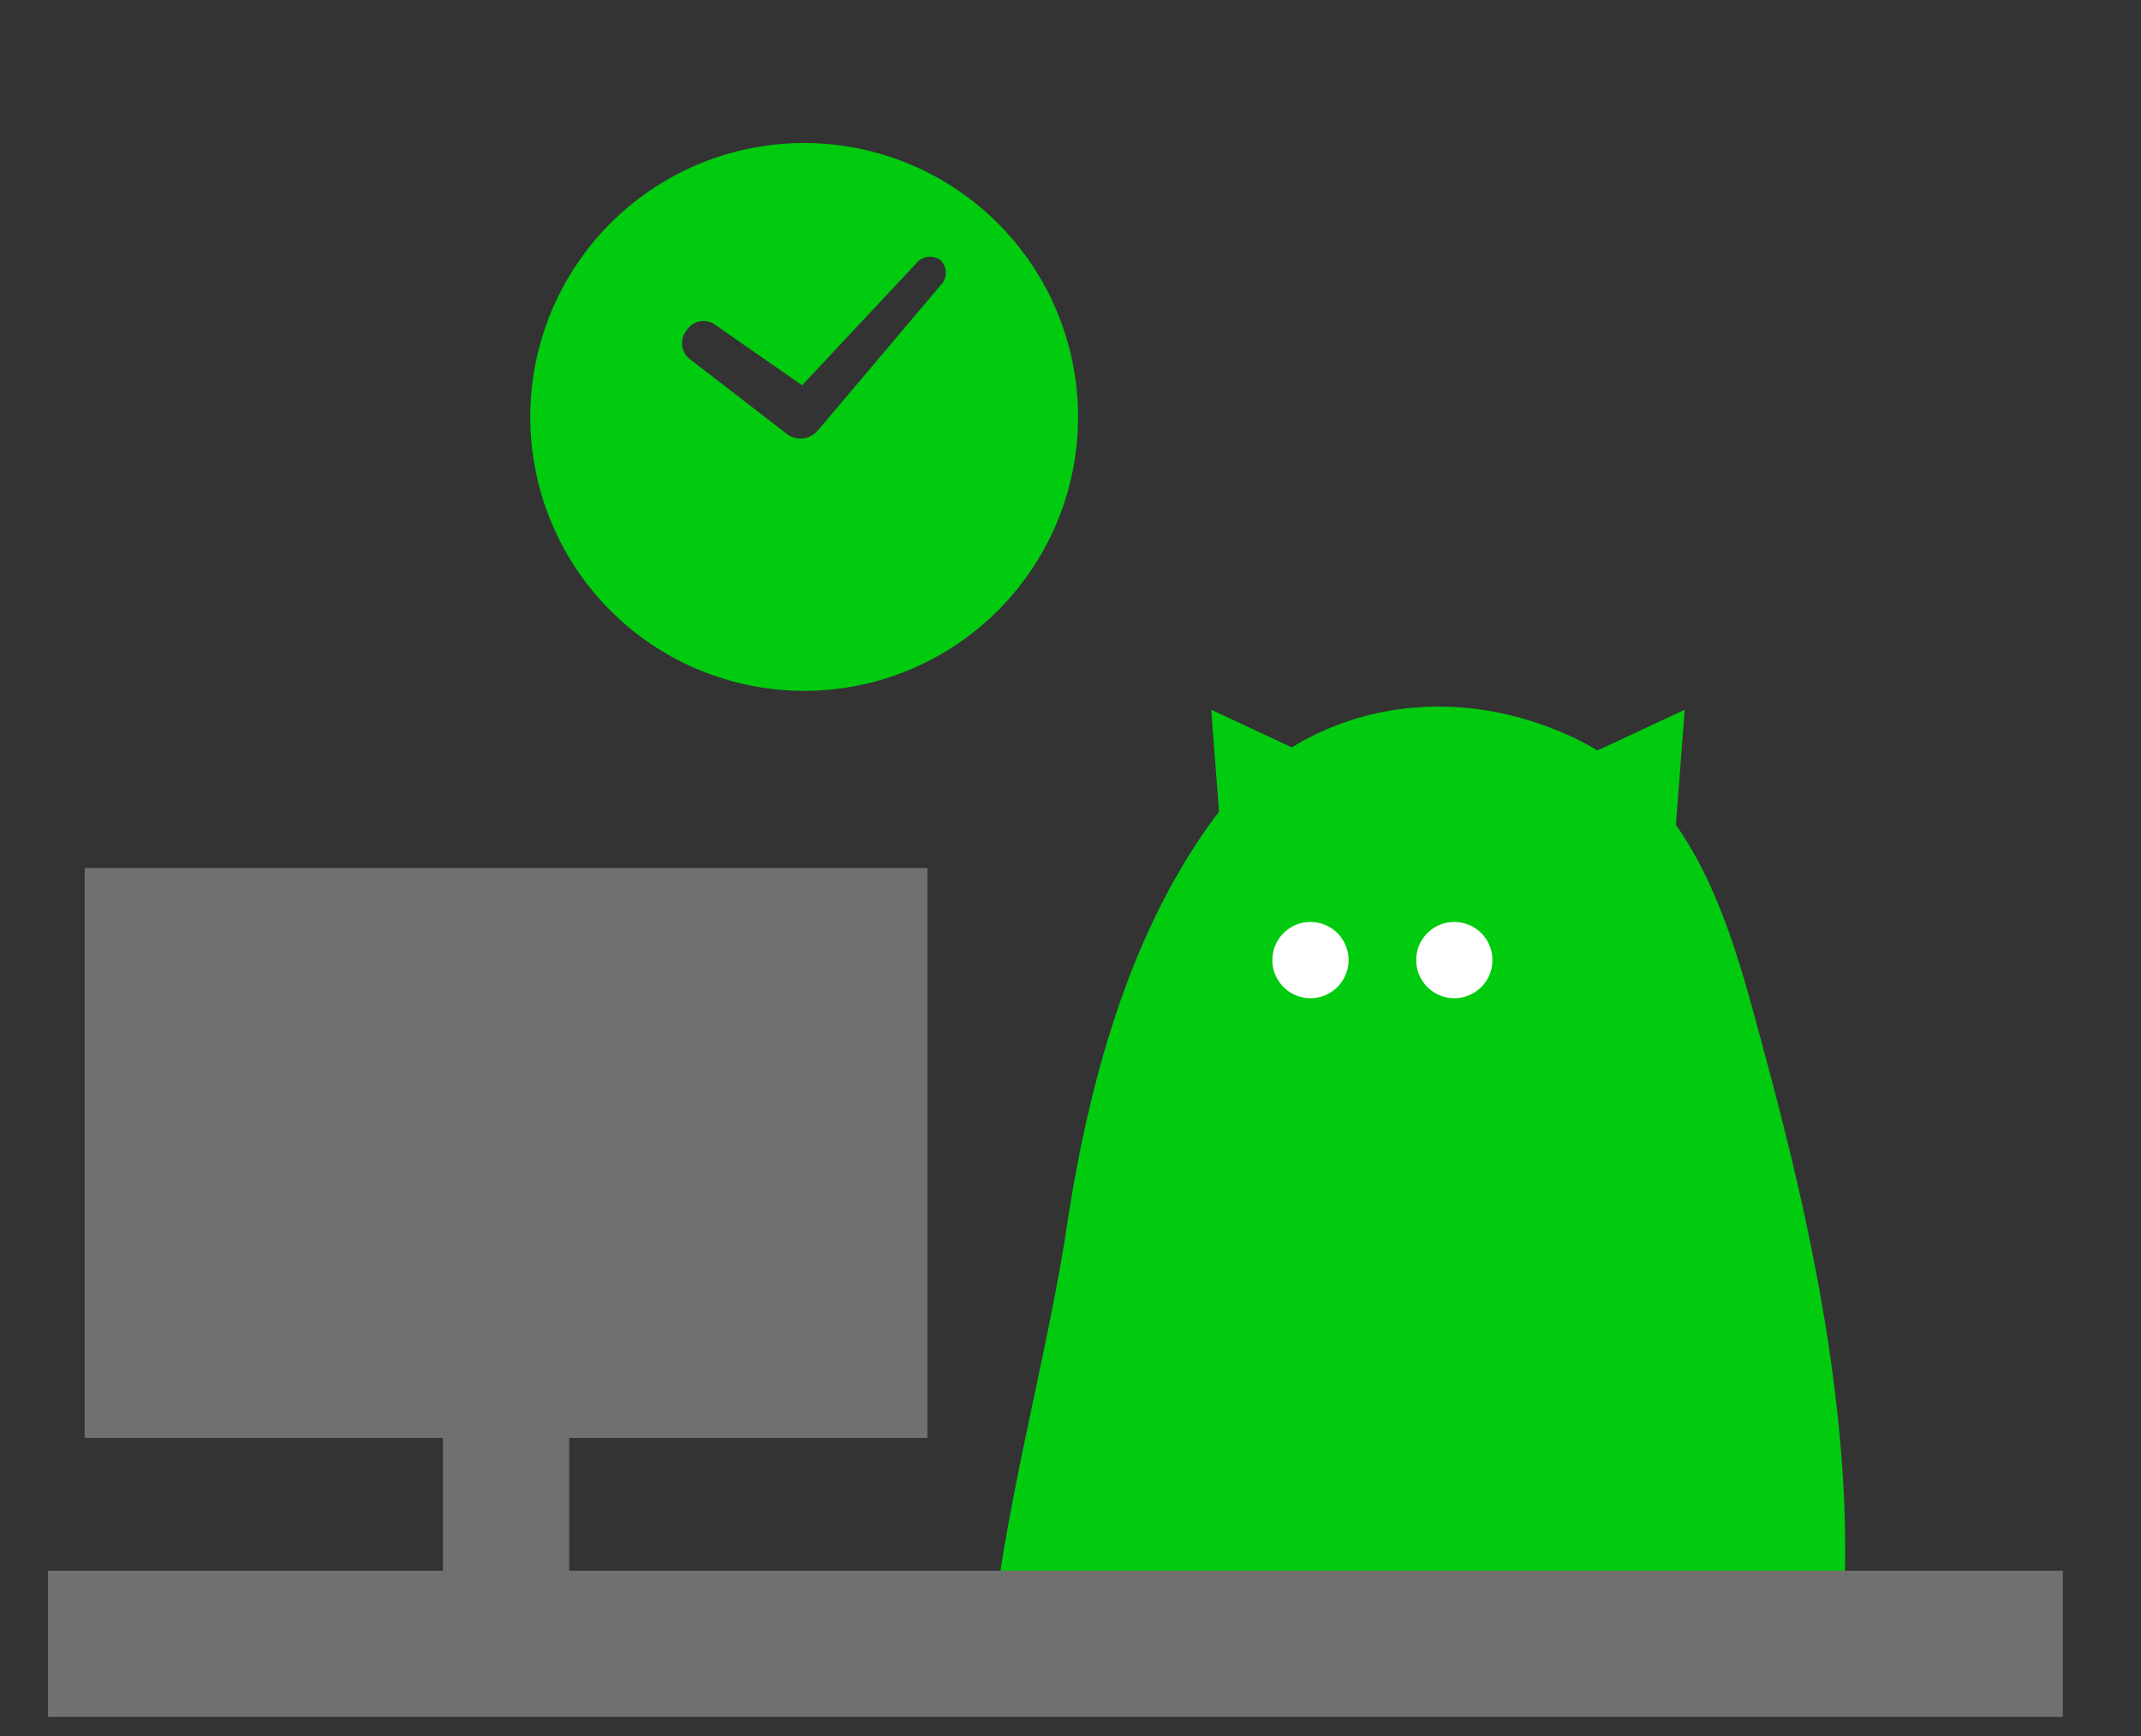
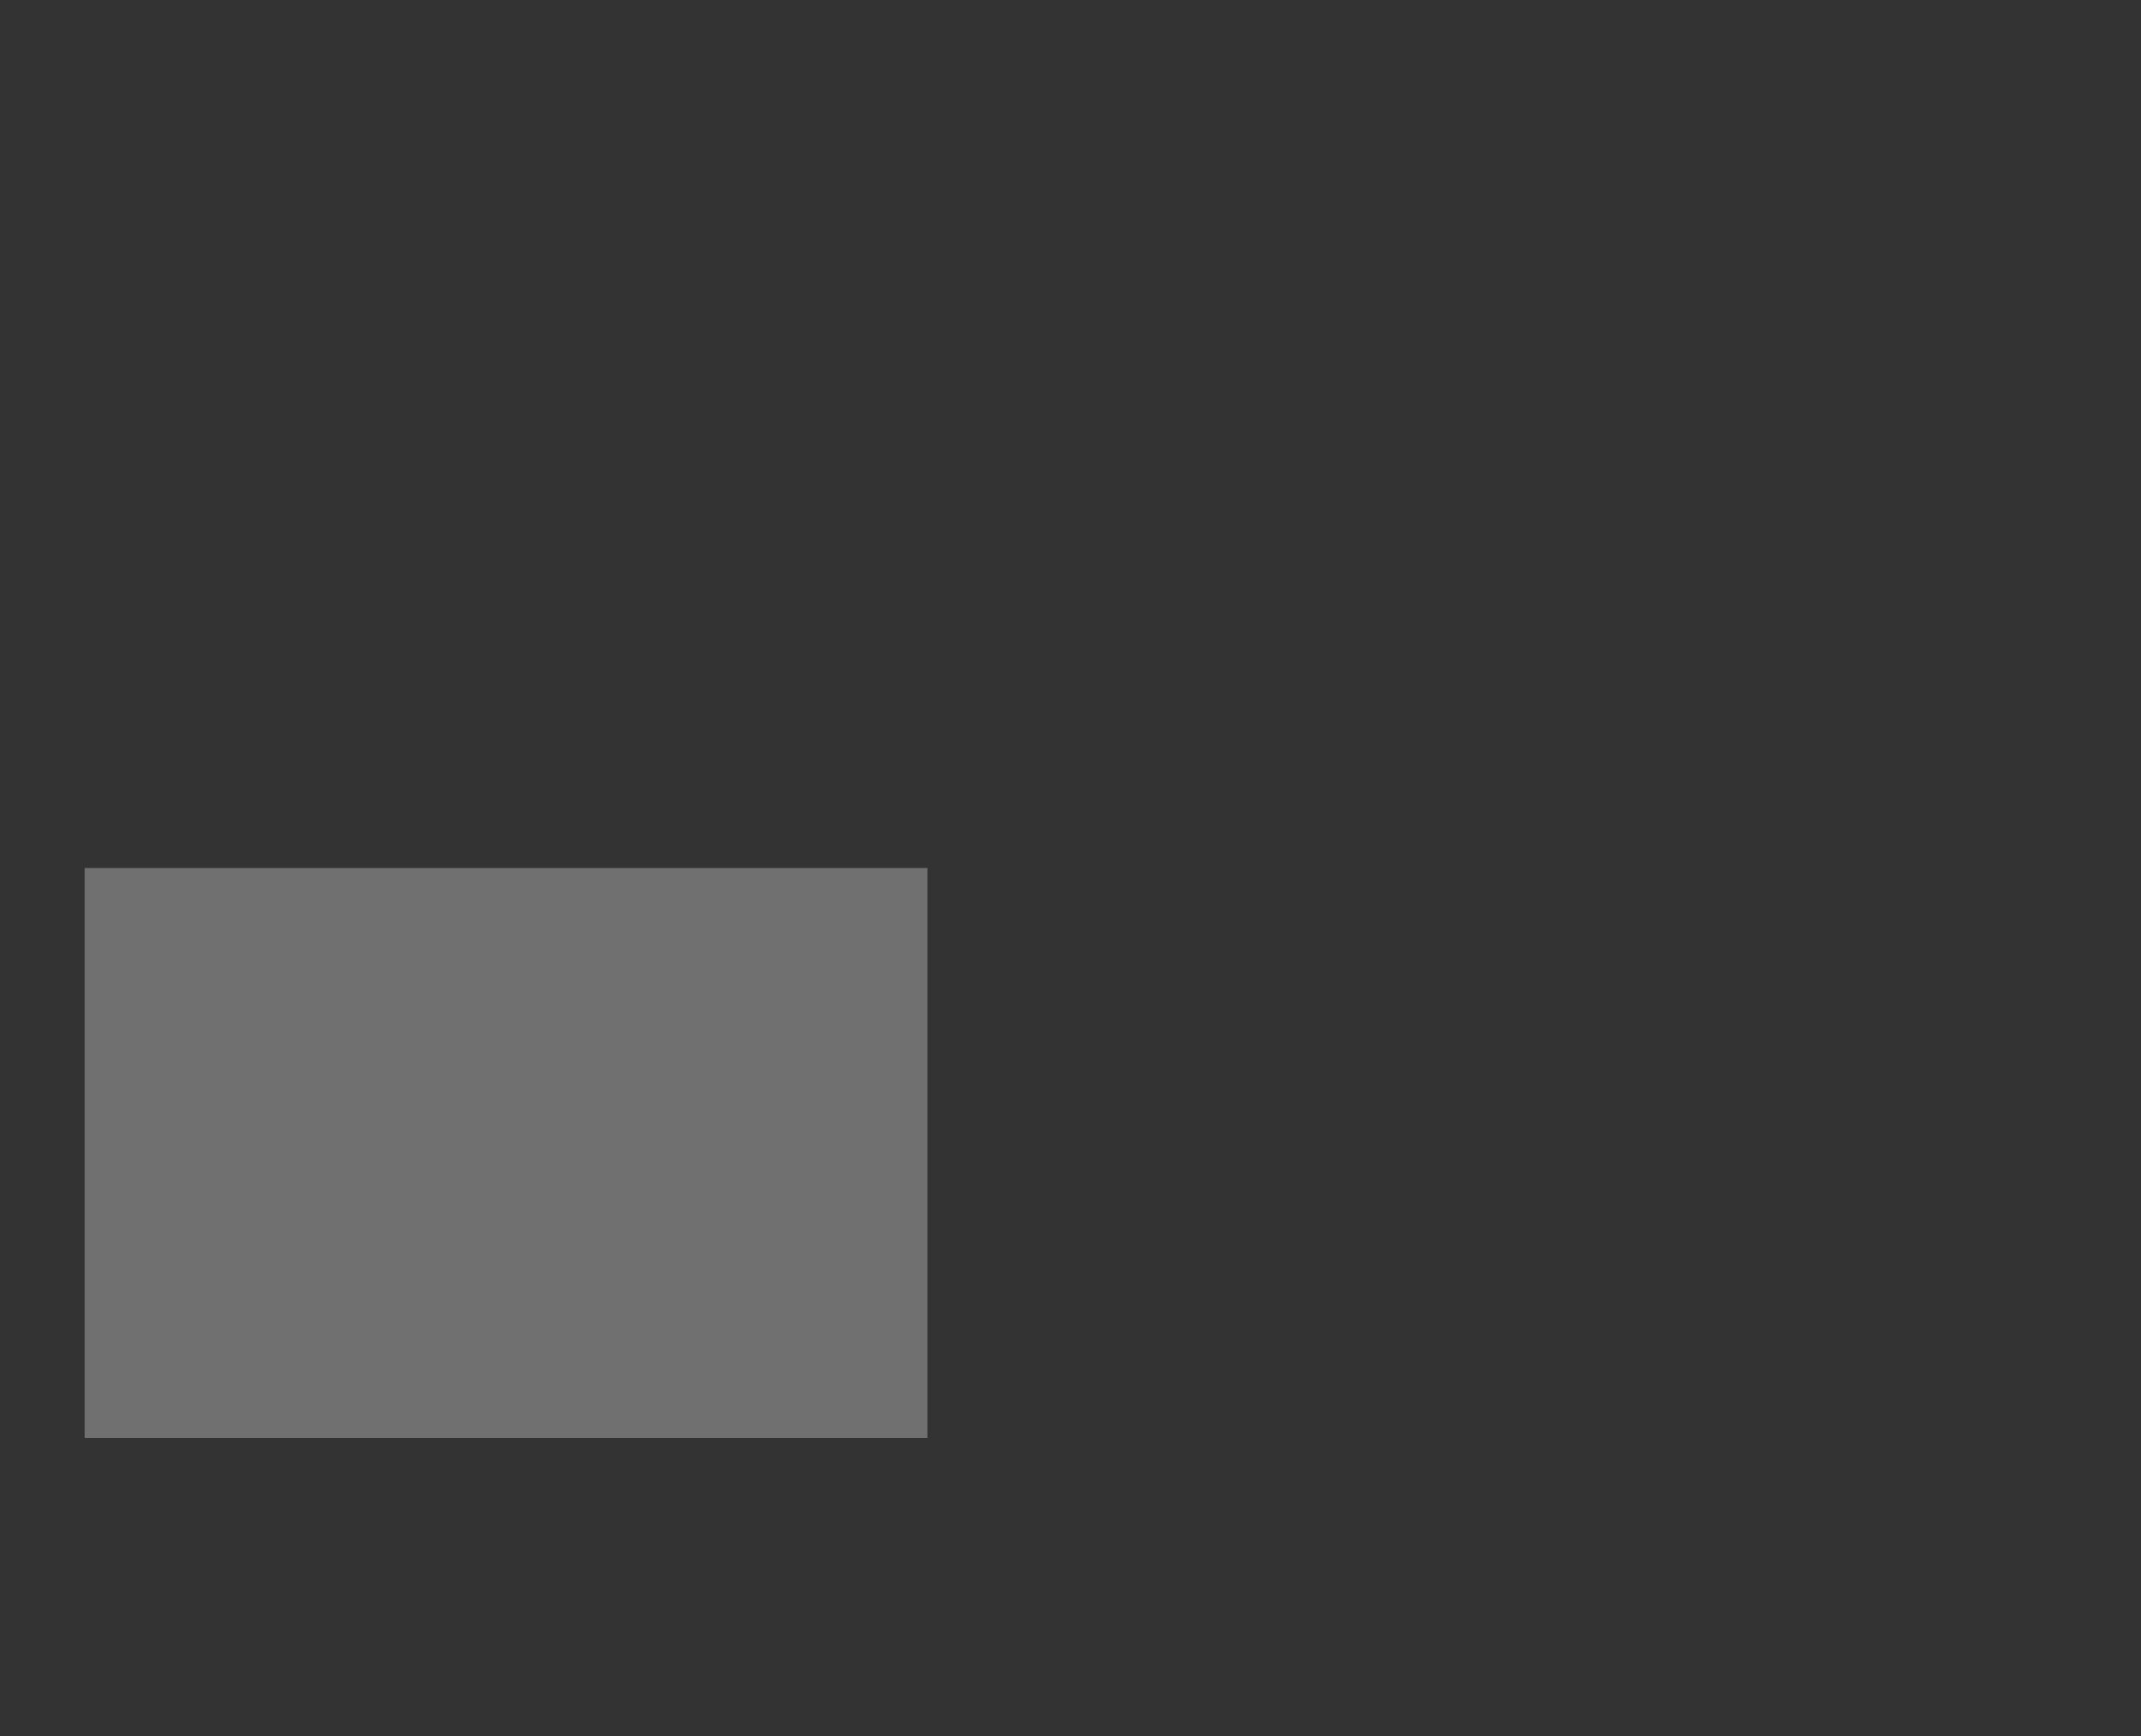
<svg xmlns="http://www.w3.org/2000/svg" height="120" viewBox="0 0 148 120" width="148">
  <rect x="0" y="0" width="148" height="120" fill="#333333" stroke="none" />
  <clipPath id="a">
-     <path d="m0 0h72.994v66.956h-72.994z" />
-   </clipPath>
+     </clipPath>
  <clipPath id="b">
-     <path d="m-18976.746-19240.754h148v120h-148z" />
-   </clipPath>
+     </clipPath>
  <clipPath id="c">
    <path d="m0 0h141.372v141.286h-141.372z" />
  </clipPath>
  <g transform="translate(18976.746 19240.754)">
    <g clip-path="url(#a)" transform="translate(-18909.055 -19198.176)">
      <path d="m111.852 83.1c-.654-9.693-2.775-19.2-5.3-28.558-2.322-8.606-4.559-18.1-13.417-22.212-9.01-4.183-19.28-2.031-25.087 6.131-5.878 8.254-8.548 18.839-9.978 28.796 0 .021-.012.039-.014.06-2.243 13.458-6.735 26.775-5.031 40.556a25.572 25.572 0 0 0 14.347 20.542c8.236 4.191 17.428 4.973 25.822.8 16.251-8.07 19.756-29.875 18.658-46.123" fill="#01cb0f" transform="translate(-52.177 -23.98)" />
-       <path d="m73.051 44.263a2.634 2.634 0 1 1 -2.634-2.634 2.634 2.634 0 0 1 2.634 2.634" fill="#fff" transform="translate(-47.52 -20.477)" />
-       <path d="m80.655 44.263a2.634 2.634 0 1 1 -2.634-2.634 2.634 2.634 0 0 1 2.634 2.634" fill="#fff" transform="translate(-45.18 -20.477)" />
      <g fill="#01cb0f">
        <path d="m84.189 33.7 7.049-3.289-.7 9.163" transform="translate(-42.471 -23.929)" />
        <path d="m71.6 33.7-7.049-3.289.7 9.163" transform="translate(-48.513 -23.929)" />
      </g>
    </g>
    <path d="m-18970.895-19180.754h58.261v39.395h-58.261z" fill="#707070" />
-     <path d="m-18946.129-19164.994h8.73v39.395h-8.73z" fill="#707070" />
    <g clip-path="url(#b)">
      <g clip-path="url(#c)" transform="translate(-18973.432 -19230.867)">
        <path d="m57.816 5.545a18.933 18.933 0 1 0 5.546 13.39 18.933 18.933 0 0 0 -5.546-13.39m-21.511 7.4a1.384 1.384 0 0 1 1.9-.434l6.082 4.234 7.876-8.411a1.224 1.224 0 0 1 1.712-.222 1.222 1.222 0 0 1 -.02 1.726l-8.427 9.969a.5.5 0 0 0 -.046.046 1.569 1.569 0 0 1 -1.9.416l-.043-.022c-.03-.02-.065-.033-.093-.055l-6.876-5.3a1.388 1.388 0 0 1 -.166-1.943" fill="#01cb0f" transform="translate(7.846)" />
        <path d="m0 0h139.282v10.107h-139.282z" fill="#707070" transform="translate(0 98.687)" />
      </g>
    </g>
  </g>
</svg>